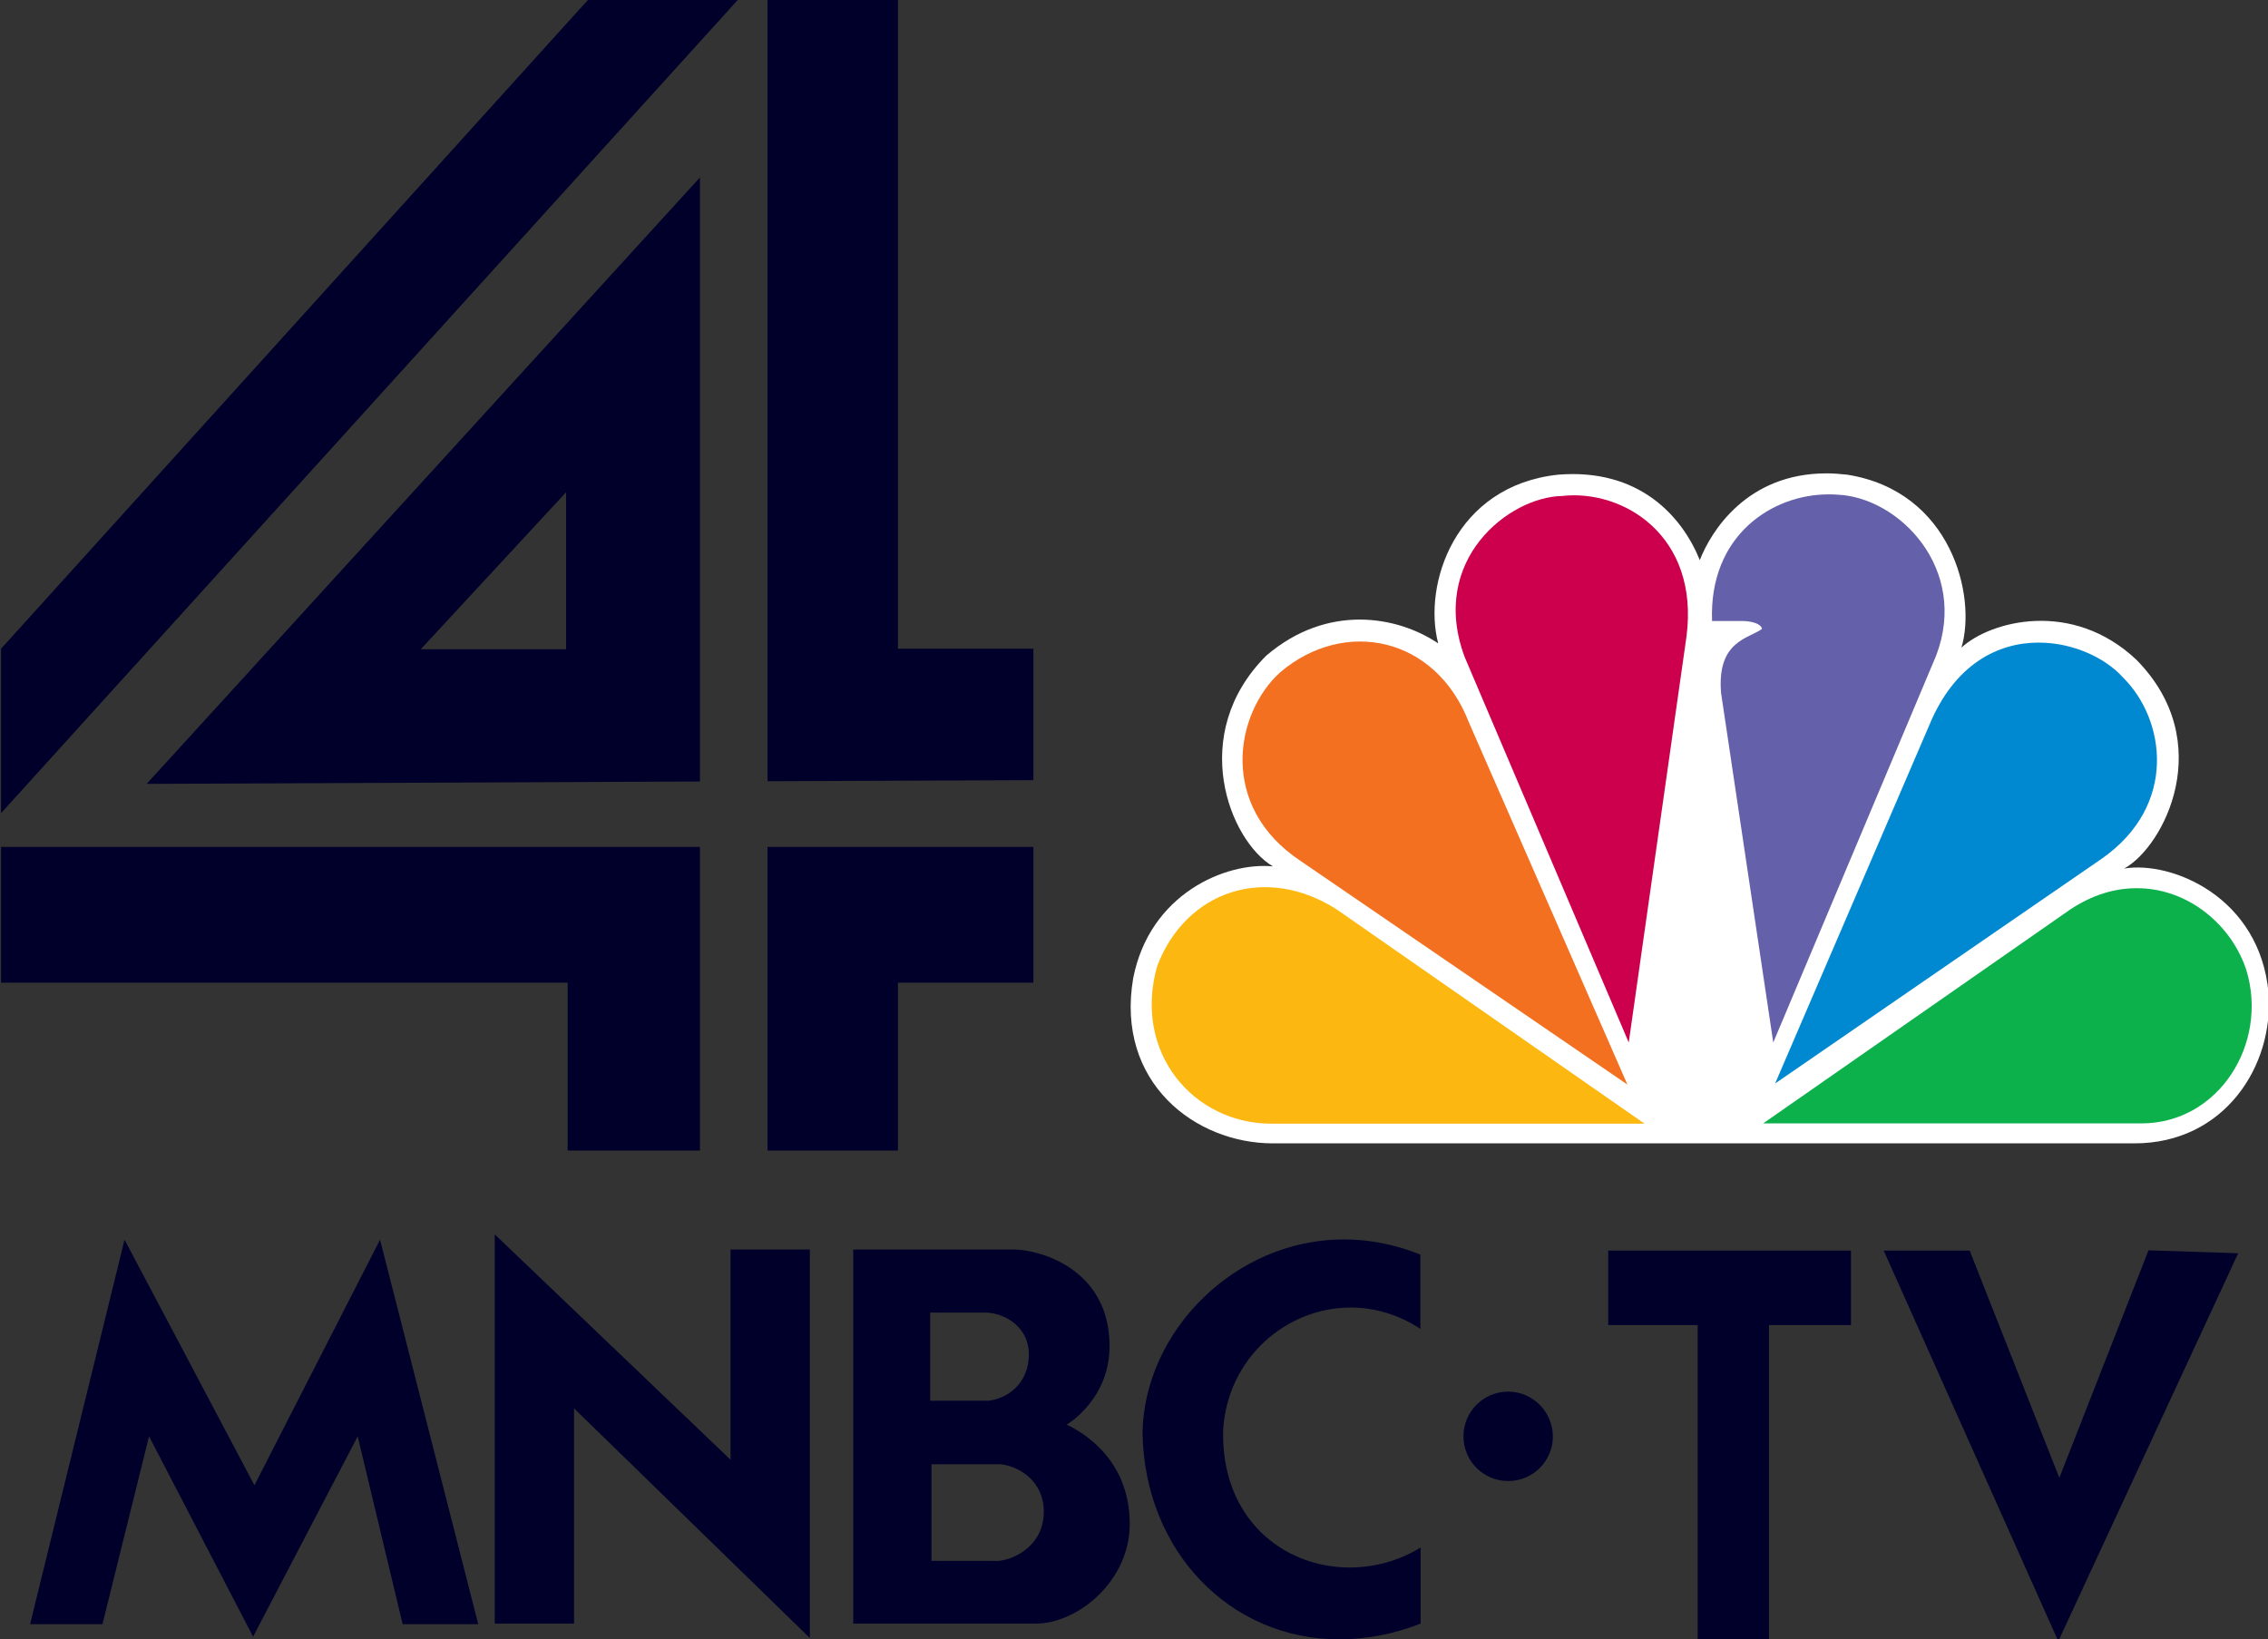
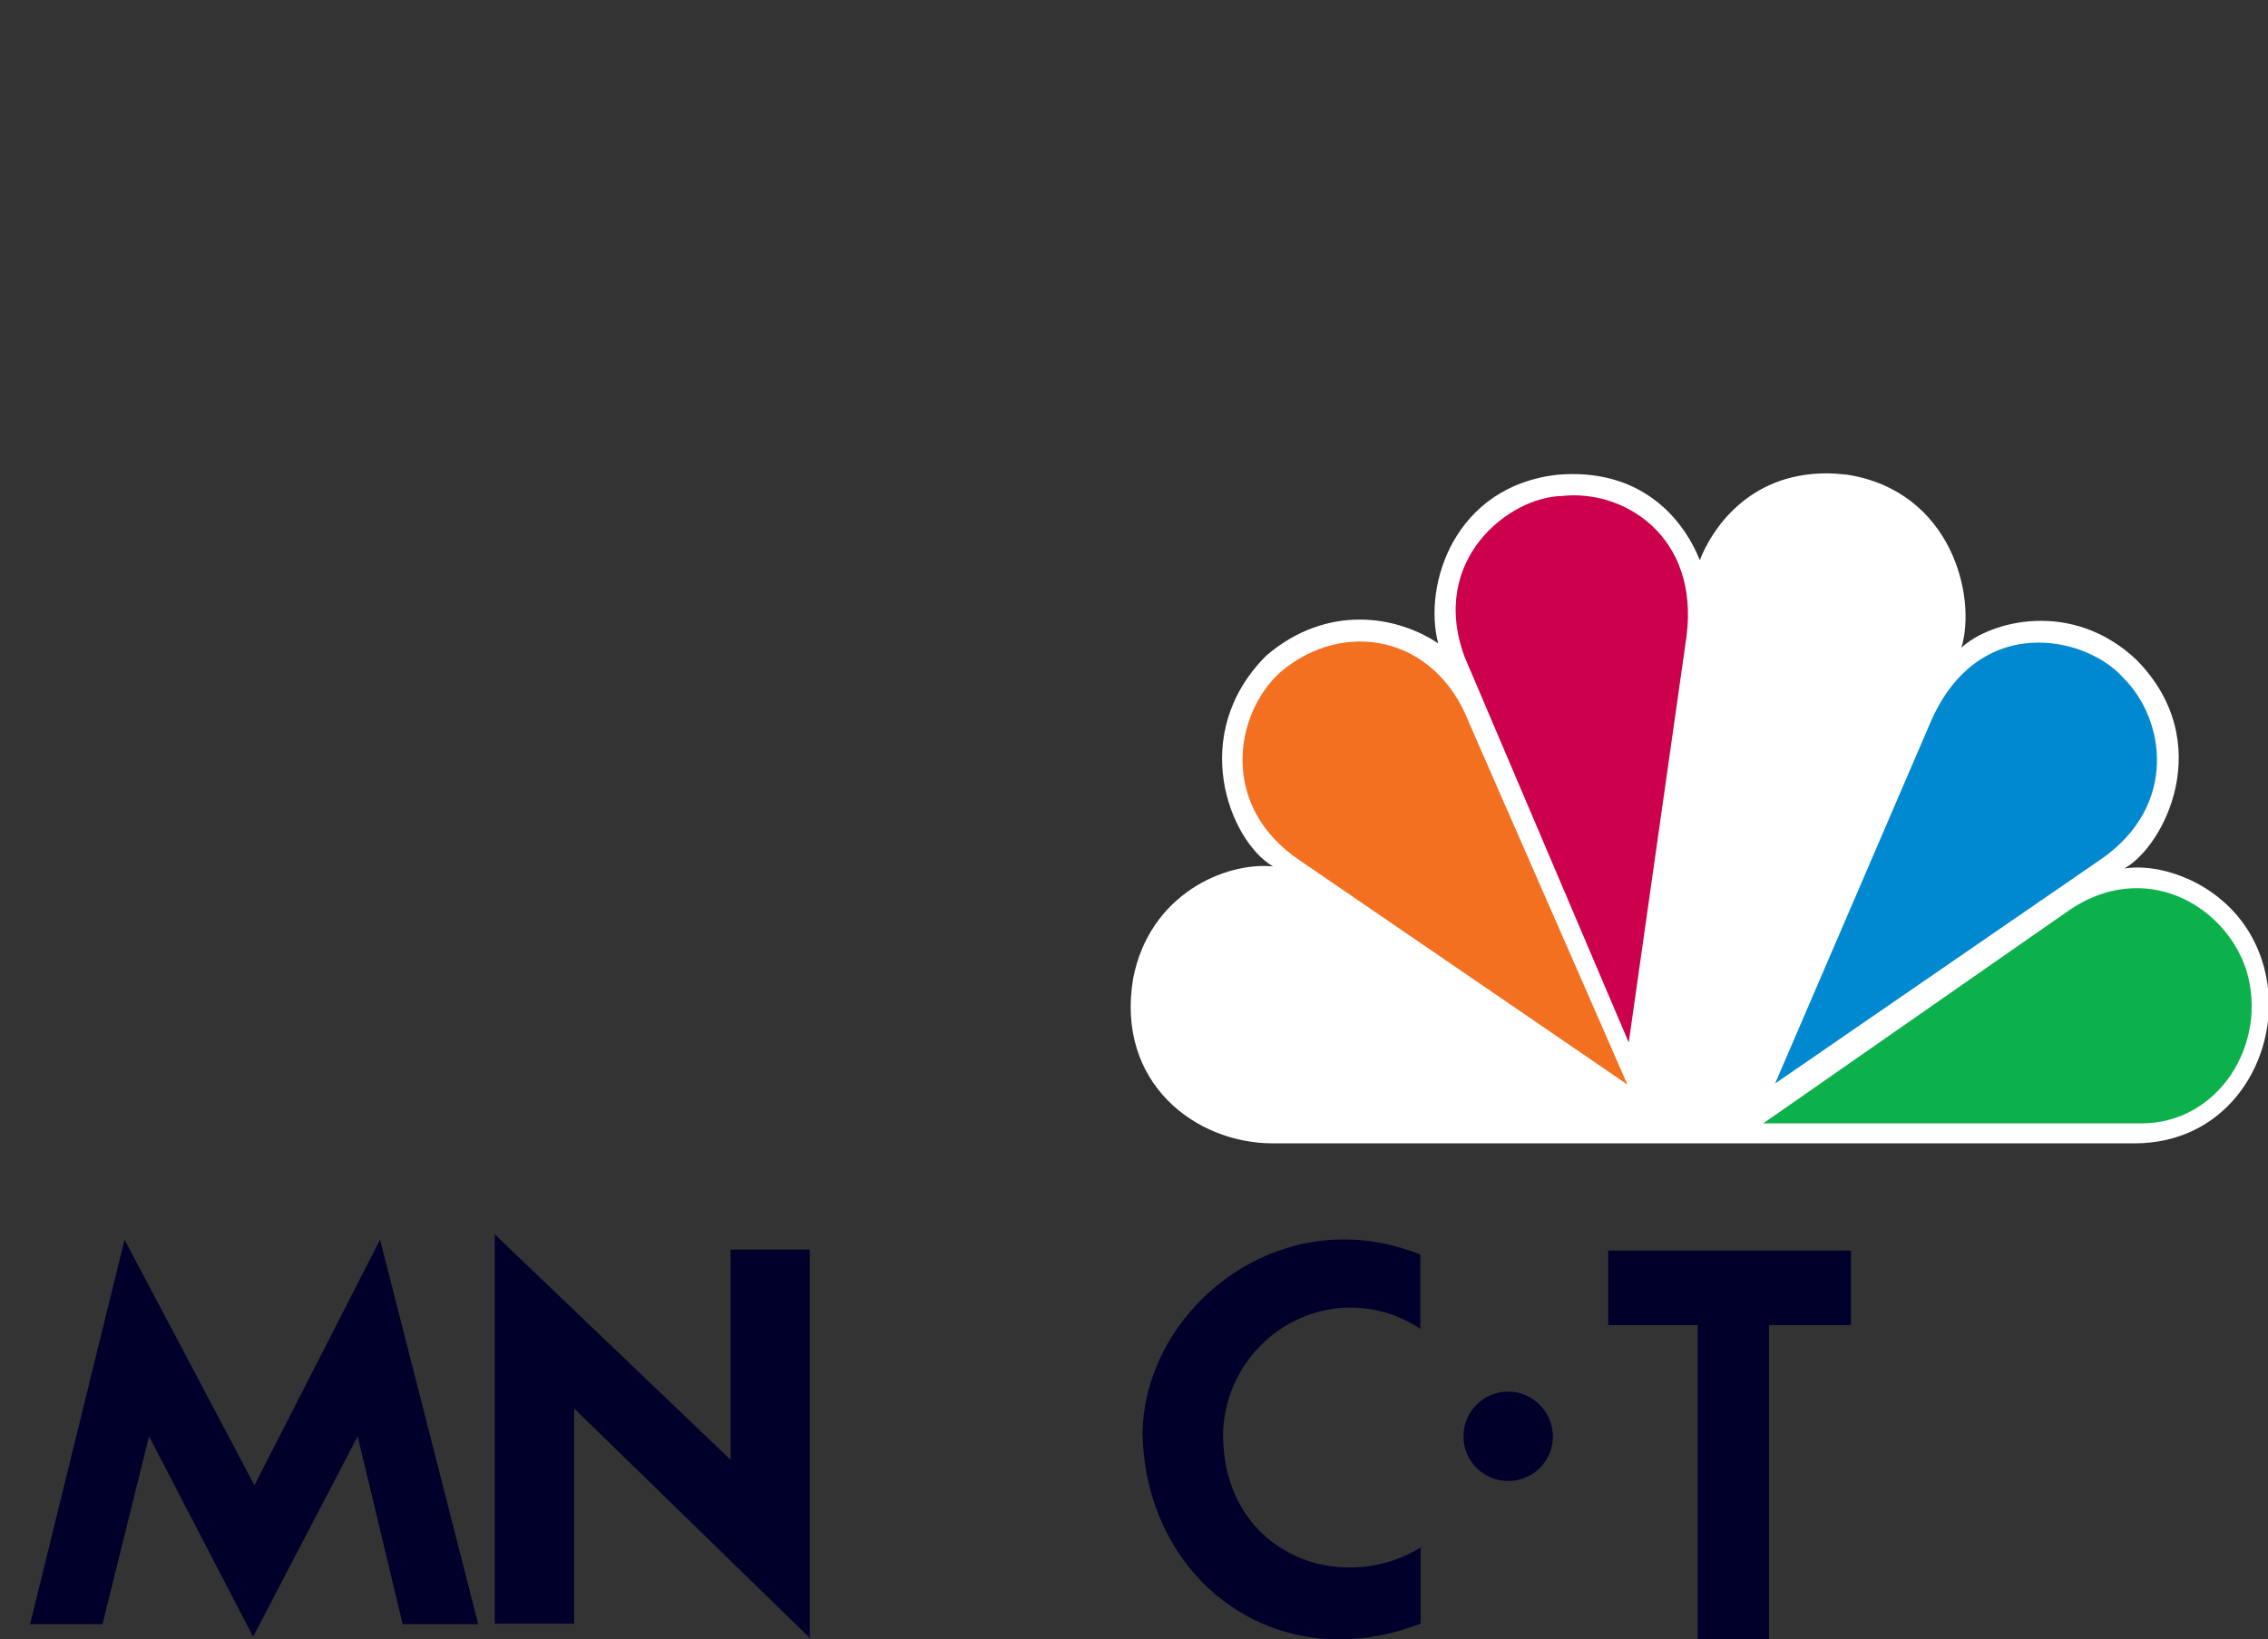
<svg xmlns="http://www.w3.org/2000/svg" version="1.1" id="Layer_1" x="0px" y="0px" viewBox="0 0 852.2 616.1" style="enable-background:new 0 0 852.2 616.1;" xml:space="preserve">
  <rect x="0" y="0" width="852.2" height="616.1" fill="#333333" stroke="none" />
  <style type="text/css">
	.st0{fill:#00002B;}
	.st1{fill:#FFFFFF;}
	.st2{fill:#F37021;}
	.st3{fill:#CC004C;}
	.st4{fill:#6460AA;}
	.st5{fill:#0089D0;}
	.st6{fill:#0DB14B;}
	.st7{fill:#FCB711;}
</style>
-   <path class="st0" d="M220.9,0L0.4,243.8l0,61.8L277.2,0H220.9z M288.4,0v293.6l99.9-0.4v-49.4h-50.9V0H288.4z M263,66.7L55.1,294.6  l207.9-0.9V66.7z M212.7,185v59h-54.6L212.7,185z M0.4,318.3l0,51h212.9v63.1H263V318.3H0.4z M288.4,318.3v114.1h49v-63.1h50.9v-51  H288.4z" />
  <path class="st1" d="M852.4,373.1c-3.3-35.9-36.2-49.6-54.2-46.7c15-8.3,35-47.5,4.6-78.4c-24.2-22.9-55-14.6-65.8-4.6  c5.8-19.2-3.7-58.8-42.9-65c-2.7-0.3-5.3-0.5-7.8-0.5c-29.9,0-43.4,21.8-47.6,32.6c-6.7-16.6-22.9-34.6-53.3-32.1  c-38.8,4.2-50.8,41.3-45,63.4c-15.4-10.4-41.7-15-64.6,4.6c-29.6,29.6-13.8,69.6,2.5,79.2c-17.9-1.7-46.3,10.4-52.5,42  c-6.7,39.2,23.3,62.1,52.5,62.1H802C835.8,429.7,854.5,400.6,852.4,373.1z" />
  <path class="st2" d="M551.9,271.4c-12.5-32.2-46.7-39.2-70.8-18.8c-17.1,15.4-23.3,50.4,7.5,70.9l122.9,84.1L551.9,271.4z" />
  <path class="st3" d="M586.9,186.4c-20,0.4-50,24.1-36.6,60.4L612,391.8l21.7-152.6C638.6,201.3,609.9,183.8,586.9,186.4z" />
-   <path class="st4" d="M690.3,185.9c-1.1-0.1-2.2-0.1-3.3-0.1c-20.9,0-44.9,15.2-43.7,47.6v0h11.7c0,0,6.2,0,7.1,2.9  c-4.6,3.7-17.1,4.2-15.4,24.2l19.6,131.3l61.2-145.4C739.9,213.9,713.6,186.8,690.3,185.9z" />
  <path class="st5" d="M797.8,254.7c-6.7-7.5-18.9-13.2-31.8-13.2c-15.3,0-31.6,8.1-41.1,31.1L667,407.2l122.9-84.6  C818.3,302.6,813.7,270.5,797.8,254.7z" />
  <path class="st6" d="M844.1,364.7c-5.6-17.3-22.1-30.9-41.2-30.9c-8.1,0-16.6,2.4-25,8l-115.4,80.4h142.1  C833.7,422.2,852.4,392.2,844.1,364.7z" />
-   <path class="st7" d="M617.8,422.2l-115.5-80.4c-26.7-17.1-56.7-7.1-67.5,21.3c-9.2,32.5,13.7,59.2,42.9,59.2v0H617.8z" />
-   <path class="st0" d="M400.8,535.4c0,0,16.8-9.7,16.1-30.8c-0.8-28.3-26.9-35-35.9-35h-60.4l0,0v140.6H389  c16.2,0,35.5-16.2,35.5-37.4C424.5,550.7,410,539.8,400.8,535.4z M349.6,493.3h21.2c7.3,0.4,15.8,5.7,15.8,15.7  c0,9.7-6.5,16.2-14.9,17.4h-22.2V493.3z M375.4,586.6H350l0-36.3h25.8c5.9,0.4,16.4,5.5,16.4,17.8  C392.2,580.8,381.3,586,375.4,586.6z" />
  <polygon class="st0" points="274.5,548.6 185.9,463.9 185.9,610.2 215.7,610.2 215.7,529.3 304.3,615.6 304.3,469.6 274.5,469.6 " />
  <path class="st0" d="M459.6,537.3c1.7-27.1,23.9-45.9,47.9-45.9c8.8,0,17.8,2.5,26.2,8v-27.9c-9.7-3.9-19.4-5.7-28.7-5.7  c-41.1,0-75,34.6-75.7,72.6h0c0.7,44.5,32.8,77.7,73.9,77.7c9.8,0,20-1.8,30.6-5.9v-28.6c-8.3,5.1-17.6,7.5-26.7,7.5  C482.2,589.1,458.7,570.7,459.6,537.3z" />
  <path class="st0" d="M566.7,523L566.7,523c-9.3,0-16.8,7.5-16.8,16.8c0,9.3,7.5,16.8,16.8,16.8s16.8-7.5,16.8-16.8  C583.4,530.5,575.9,523,566.7,523z" />
-   <polygon class="st0" points="807.3,469.9 773.8,555.4 740.1,470 707.8,470 773.4,616.8 841,471 " />
  <polygon class="st0" points="604.3,498 637.9,498 637.9,616.7 664.7,616.7 664.7,498 695.5,498 695.5,470 604.3,470 " />
  <polygon class="st0" points="11.3,610.4 46.8,465.9 95.6,558.2 142.8,465.9 179.7,610.4 151.3,610.4 134.4,539.8 95.1,615.1   56,539.8 38.5,610.4 " />
</svg>